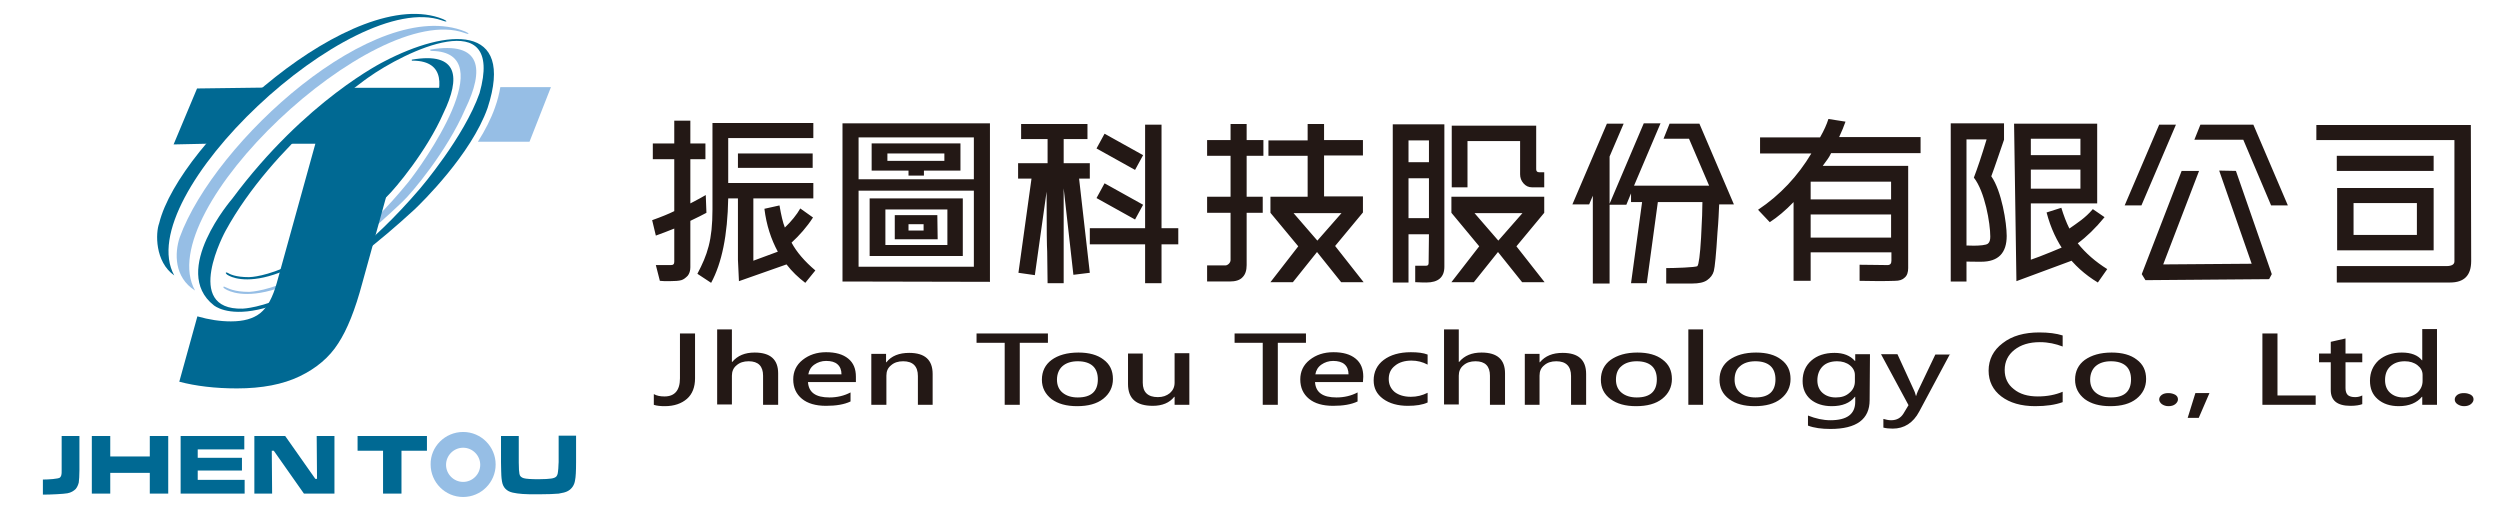
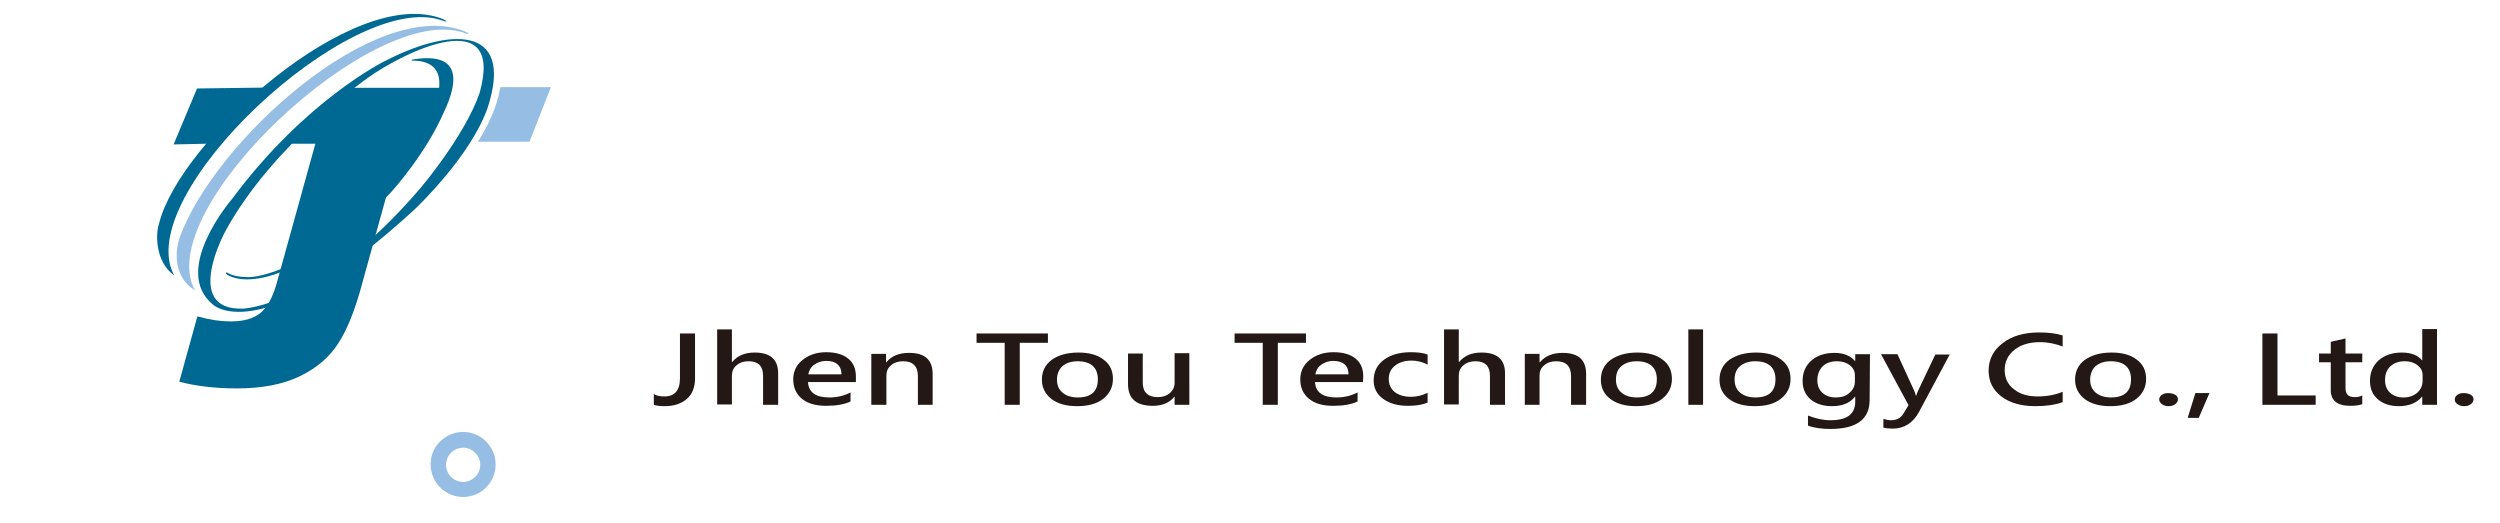
<svg xmlns="http://www.w3.org/2000/svg" version="1.1" id="圖層_1" x="0px" y="0px" viewBox="0 0 746 156" style="enable-background:new 0 0 746 156;" xml:space="preserve">
  <style type="text/css">
	.st0{fill:#231815;}
	.st1{fill-rule:evenodd;clip-rule:evenodd;fill:#006993;}
	.st2{fill-rule:evenodd;clip-rule:evenodd;fill:#96BEE5;}
</style>
  <path class="st0" d="M732.5,119.2c0-0.6,0.3-1,0.8-1.4c0.6-0.4,1.2-0.5,2-0.5s1.4,0.2,2,0.5c0.6,0.4,0.8,0.8,0.8,1.4  c0,0.5-0.3,1-0.8,1.4s-1.2,0.6-2,0.6s-1.4-0.2-2-0.6S732.5,119.7,732.5,119.2 M722.9,111.9c0-1.2-0.5-2.1-1.5-2.9s-2.3-1.2-3.8-1.2  c-1.8,0-3.2,0.5-4.3,1.5s-1.6,2.4-1.6,4.1c0,1.6,0.5,2.9,1.5,3.8s2.3,1.4,4,1.4s3-0.5,4.1-1.4c1-0.9,1.6-2.1,1.6-3.5V111.9z   M727.2,120.8h-4.4v-2.4h-0.1c-1.5,1.8-3.8,2.8-6.9,2.8c-2.6,0-4.7-0.7-6.3-2.1s-2.3-3.2-2.3-5.5c0-2.5,0.9-4.5,2.6-6.1  c1.8-1.5,4-2.3,6.9-2.3c2.8,0,4.8,0.8,6,2.3h0.1v-9.3h4.4V120.8z M704.9,120.6c-0.8,0.3-2,0.5-3.5,0.5c-4,0-5.9-1.6-5.9-4.7v-8.3  H692v-2.6h3.5V102l4.4-1v4.5h5v2.6h-5v7.7c0,0.9,0.2,1.6,0.7,2.1c0.5,0.4,1.2,0.6,2.2,0.6c0.8,0,1.5-0.2,2.1-0.5V120.6z M691,120.8  h-15.9V99.5h4.5V118H691V120.8z M659.3,117.3l-3.2,7.4h-3.3l2.3-7.4H659.3z M644.3,119.2c0-0.6,0.3-1,0.8-1.4c0.6-0.4,1.2-0.5,2-0.5  s1.4,0.2,2,0.5c0.6,0.4,0.8,0.8,0.8,1.4c0,0.5-0.3,1-0.8,1.4s-1.2,0.6-2,0.6s-1.4-0.2-2-0.6C644.6,120.2,644.3,119.7,644.3,119.2z   M623.7,113.3c0,1.7,0.6,3,1.7,3.9c1.1,0.9,2.6,1.4,4.5,1.4c4,0,6-1.8,6-5.4c0-1.7-0.5-3.1-1.5-4s-2.5-1.4-4.5-1.4  c-1.9,0-3.5,0.5-4.6,1.5C624.3,110.2,623.7,111.6,623.7,113.3z M619.2,113.3c0-2.5,1-4.5,2.9-5.9c2-1.4,4.6-2.2,8-2.2  c3.2,0,5.7,0.7,7.5,2.1c1.9,1.4,2.8,3.3,2.8,5.8c0,2.4-1,4.4-2.9,5.9s-4.5,2.2-7.8,2.2c-3.2,0-5.7-0.7-7.6-2.1  C620.2,117.6,619.2,115.7,619.2,113.3z M615.5,120c-2.2,0.8-4.9,1.2-8.2,1.2c-4.2,0-7.6-1-10.1-2.9s-3.8-4.5-3.8-7.7  c0-3.3,1.4-6.1,4.2-8.2c2.8-2.2,6.5-3.2,10.9-3.2c2.8,0,5.1,0.3,7,0.9v3.3c-2.1-0.8-4.3-1.3-6.8-1.3c-3.2,0-5.7,0.8-7.6,2.3  c-1.9,1.5-2.9,3.5-2.9,6c0,2.4,0.9,4.3,2.7,5.7c1.8,1.5,4.2,2.2,7.2,2.2c2.8,0,5.3-0.5,7.4-1.4L615.5,120L615.5,120z M581.9,105.6  l-9.2,17.2c-1.8,3.4-4.5,5.1-7.9,5.1c-1.1,0-2-0.1-2.8-0.3V125c0.7,0.2,1.5,0.4,2.3,0.4c1.7,0,2.9-0.7,3.7-2l1.5-2.5l-8.2-15.2h4.9  l5,10.9c0.1,0.2,0.3,0.7,0.5,1.5h0.1c0.1-0.3,0.2-0.8,0.5-1.4l5.2-10.9h4.4V105.6z M553.5,111.9c0-1.1-0.5-2.1-1.5-2.9  s-2.3-1.2-3.8-1.2c-1.8,0-3.3,0.5-4.3,1.5s-1.6,2.4-1.6,4.2c0,1.5,0.5,2.8,1.5,3.7c1,0.9,2.3,1.4,4,1.4s3-0.4,4.1-1.4  c1.1-0.9,1.6-2.1,1.6-3.4V111.9z M557.9,119.4c0,5.7-3.9,8.6-11.7,8.6c-2.6,0-4.9-0.3-6.7-1v-3c2.3,0.9,4.5,1.4,6.7,1.4  c4.9,0,7.4-1.8,7.4-5.5v-1.5h-0.1c-1.5,1.9-3.8,2.8-6.9,2.8c-2.6,0-4.7-0.7-6.3-2c-1.6-1.4-2.4-3.2-2.4-5.5c0-2.6,0.9-4.6,2.6-6.1  c1.7-1.5,4-2.3,6.9-2.3c2.7,0,4.7,0.8,6.1,2.4h0.1v-2h4.4L557.9,119.4L557.9,119.4z M517.6,113.3c0,1.7,0.6,3,1.7,3.9  c1.1,0.9,2.6,1.4,4.5,1.4c4,0,6-1.8,6-5.4c0-1.7-0.5-3.1-1.5-4s-2.5-1.4-4.5-1.4c-1.9,0-3.5,0.5-4.6,1.5  C518.1,110.2,517.6,111.6,517.6,113.3z M513.1,113.3c0-2.5,1-4.5,2.9-5.9c2-1.4,4.6-2.2,8-2.2c3.2,0,5.7,0.7,7.5,2.1  c1.9,1.4,2.8,3.3,2.8,5.8c0,2.4-1,4.4-2.9,5.9s-4.5,2.2-7.8,2.2c-3.2,0-5.7-0.7-7.6-2.1C514,117.6,513.1,115.7,513.1,113.3z   M503.8,120.8V98.3h4.4v22.5H503.8z M482.2,113.3c0,1.7,0.6,3,1.7,3.9s2.6,1.4,4.5,1.4c4,0,6-1.8,6-5.4c0-1.7-0.5-3.1-1.5-4  s-2.5-1.4-4.5-1.4c-1.9,0-3.5,0.5-4.6,1.5C482.7,110.2,482.2,111.6,482.2,113.3z M477.7,113.3c0-2.5,1-4.5,2.9-5.9  c2-1.4,4.6-2.2,8-2.2c3.2,0,5.7,0.7,7.5,2.1c1.9,1.4,2.8,3.3,2.8,5.8c0,2.4-1,4.4-2.9,5.9s-4.5,2.2-7.8,2.2c-3.2,0-5.7-0.7-7.6-2.1  C478.6,117.6,477.7,115.7,477.7,113.3z M473.2,120.8h-4.4v-8.6c0-2.9-1.5-4.4-4.4-4.4c-1.5,0-2.7,0.4-3.6,1.2  c-1,0.8-1.4,1.8-1.4,3.1v8.7H455v-15.2h4.4v2.5h0.1c1.6-1.9,3.8-2.8,6.8-2.8c4.7,0,7,2.1,7,6.3v9.2H473.2z M449,120.8h-4.4v-8.7  c0-2.8-1.4-4.3-4.3-4.3c-1.5,0-2.7,0.4-3.6,1.2c-1,0.8-1.4,1.9-1.4,3.1v8.6h-4.4V98.3h4.4v9.7h0.1c1.6-1.9,3.8-2.8,6.7-2.8  c4.7,0,7,2.1,7,6.2v9.4H449z M426,120.1c-1.5,0.7-3.5,1-5.9,1c-3,0-5.5-0.7-7.4-2.1s-2.8-3.2-2.8-5.5c0-2.5,1-4.6,3-6.1  s4.7-2.3,8.1-2.3c2.1,0,3.7,0.2,5,0.7v3c-1.5-0.8-3.1-1.2-4.8-1.2c-2,0-3.7,0.5-4.9,1.5c-1.3,1-1.9,2.3-1.9,4c0,1.6,0.6,2.9,1.8,3.9  c1.2,0.9,2.8,1.4,4.8,1.4c1.8,0,3.4-0.4,5-1.2L426,120.1L426,120.1z M402.4,111.7c0-1.3-0.4-2.3-1.2-3c-0.8-0.7-2-1-3.4-1  c-1.3,0-2.5,0.4-3.5,1.1s-1.6,1.7-1.8,2.9H402.4z M406.7,114h-14.3c0.2,3.1,2.3,4.6,6.4,4.6c2.3,0,4.4-0.5,6.3-1.5v2.7  c-1.9,0.9-4.3,1.3-7.3,1.3c-3.1,0-5.5-0.7-7.2-2.1s-2.6-3.3-2.6-5.8c0-2.3,0.9-4.3,2.8-5.8s4.2-2.3,7.1-2.3c2.8,0,5,0.6,6.6,1.9  s2.3,3.1,2.3,5.4L406.7,114L406.7,114z M389.7,102.3h-8.4v18.5h-4.5v-18.5h-8.4v-2.8h21.3V102.3z M354.9,120.8h-4.4v-2.4h-0.1  c-1.4,1.8-3.6,2.7-6.4,2.7c-4.9,0-7.4-2.1-7.4-6.5v-9.1h4.4v8.7c0,2.8,1.5,4.3,4.5,4.3c1.5,0,2.6-0.4,3.6-1.2  c0.9-0.8,1.4-1.8,1.4-3.1v-8.8h4.4V120.8z M315.4,113.3c0,1.7,0.6,3,1.7,3.9s2.6,1.4,4.5,1.4c4,0,6-1.8,6-5.4c0-1.7-0.5-3.1-1.5-4  s-2.5-1.4-4.5-1.4c-1.9,0-3.5,0.5-4.6,1.5C316,110.2,315.4,111.6,315.4,113.3z M310.9,113.3c0-2.5,1-4.5,2.9-5.9s4.6-2.2,8-2.2  c3.2,0,5.7,0.7,7.5,2.1c1.9,1.4,2.8,3.3,2.8,5.8c0,2.4-1,4.4-2.9,5.9s-4.5,2.2-7.8,2.2c-3.2,0-5.7-0.7-7.6-2.1  C311.9,117.6,310.9,115.7,310.9,113.3z M312.7,102.3h-8.4v18.5h-4.5v-18.5h-8.4v-2.8h21.3V102.3z M278.3,120.8h-4.4v-8.6  c0-2.9-1.5-4.4-4.4-4.4c-1.5,0-2.7,0.4-3.6,1.2c-1,0.8-1.4,1.8-1.4,3.1v8.7H260v-15.2h4.4v2.5h0.1c1.5-1.9,3.8-2.8,6.8-2.8  c4.7,0,7,2.1,7,6.3V120.8z M251.1,111.7c0-1.3-0.4-2.3-1.2-3s-1.9-1-3.4-1c-1.3,0-2.5,0.4-3.5,1.1s-1.6,1.7-1.8,2.9H251.1z   M255.4,114h-14.3c0.2,3.1,2.3,4.6,6.4,4.6c2.3,0,4.4-0.5,6.3-1.5v2.7c-1.9,0.9-4.3,1.3-7.3,1.3c-3.1,0-5.5-0.7-7.2-2.1  s-2.6-3.3-2.6-5.8c0-2.3,0.9-4.3,2.8-5.8c1.9-1.5,4.2-2.3,7-2.3s5,0.6,6.6,1.9s2.3,3.1,2.3,5.4V114z M232.1,120.8h-4.4v-8.7  c0-2.8-1.4-4.3-4.3-4.3c-1.5,0-2.7,0.4-3.6,1.2c-1,0.8-1.4,1.9-1.4,3.1v8.6H214V98.3h4.4v9.7h0.1c1.6-1.9,3.8-2.8,6.7-2.8  c4.7,0,7,2.1,7,6.2v9.4H232.1z M207.4,112.9c0,2.6-0.8,4.7-2.4,6.1c-1.6,1.4-3.8,2.2-6.6,2.2c-1.3,0-2.4-0.1-3.3-0.4v-3.2  c0.9,0.5,1.9,0.7,3.2,0.7c3,0,4.6-1.8,4.6-5.4V99.5h4.5V112.9z" />
-   <path class="st0" d="M721.2,70.1v-9.5h-18.9v9.5H721.2z M726.2,74.7h-28.8V56.1h28.8V74.7z M726.2,51h-28.9v-4.5h28.9V51z   M737.4,77.9c0,4.3-2.1,6.4-6.3,6.4c-1.7,0-27.1,0-33.8,0v-4.9c6.8,0,31.9,0,32.7,0c1.6,0,2.4-0.5,2.4-1.4V41.8h-41.2v-4.5h46.1  L737.4,77.9L737.4,77.9z M662.2,50.9l9.7,27.8l-26.4,0.2L656.2,51H651l-11.9,30.8l1.1,1.8l36.9-0.3l0.8-1.5L667.2,51L662.2,50.9  L662.2,50.9z M649.3,37.2h-5L634,61.3h5L649.3,37.2z M628.8,80.3l-2.8,4c-7.8-4.7-12.9-11.7-15.3-20.9l4.4-1.4  c0.7,2.3,1.5,4.4,2.4,6.2c2.4-1.7,4.7-3.1,7-5.8l3.5,2.4c-2.7,3.3-5.4,5.9-8,7.8C622.4,75.6,625.3,78.1,628.8,80.3z M620.8,56.3  v-5.7H606v5.7H620.8z M620.8,46.3v-4.9H606v4.9H620.8z M625.8,60.7H606v16.8c2.5-0.8,9.5-3.7,12.4-5l0.3,5.1l-17,6.3l-0.7-47h24.8  V60.7z M594.2,52.6c3.1,4.4,4.6,13.9,4.6,17.8c0,5.1-2.5,7.7-7.6,7.7c-0.5,0-4.6,0-5.2-0.1l-1.4-4.9c1.4,0.2,7.5,0.5,8.6-0.4  c0.5-0.4,0.7-1.1,0.7-2.1c0-4-1.6-13.4-4.9-17.6c1-2.6,2.3-6.4,3.8-11.4h-6V84h-4.7V36.8H598v4.9C596.6,45.7,595.4,49.4,594.2,52.6z   M564.3,70.9V64h-24v6.9H564.3z M564.3,59.5v-5.3h-24v5.3H564.3z M275.6,68.8v-1.9h-4.5v1.9H275.6z M279.8,71.4H267v-7.2h12.7  L279.8,71.4L279.8,71.4z M282.7,73.1V62.5h-18.5v10.6H282.7z M287.3,76.4h-27.8V59.2h27.8V76.4z M281.8,48v-2.2h-17V48H281.8z   M271.1,52.4v-1.5h-11v-8.1h26.5v8.1h-10.9v1.5H271.1z M290.6,53.5V41h-34.4v12.5H290.6z M290.6,79.5V56.9h-34.4v22.7h34.4V79.5z   M295.4,84.1c-14.4,0-29.3-0.1-44-0.1V36.8h44V84.1z M220.2,45.8h22.3v4.3h-22.3V45.8z M242.6,59.2h-17.8v18.6  c1.7-0.6,4.9-1.8,7.3-2.7c-2-3.7-3.4-7.9-4-12.8l4.5-1c0.5,2.9,1,5.1,1.6,6.6c1.9-1.8,3.6-3.9,4.6-5.7l3.8,2.7  c-1.8,2.8-4.1,5.4-6.4,7.5c1.5,2.8,3.9,5.6,7.1,8.3l-3,3.7c-2.1-1.6-4-3.4-5.6-5.5l-14.2,5l-0.3-6.4V59.2h-2.9  c-0.2,11-1.9,19.3-5.1,25.2l-4.1-2.7c3-5.7,4.5-10,4.5-19.2V36.7h30.1v4.5h-25.4c0,4.5,0,9,0,13.4h25.4v4.6H242.6z M540.3,75.4v8.4  h-5.1V60.3c-2.4,2.5-4.8,4.5-7.1,6l-3.5-3.7c6.6-4.4,11.9-10.1,15.9-16.8h-15.3V41h17.9c1.2-2.1,2-3.9,2.5-5.5l5.1,0.8  c-0.5,1.4-1.1,2.9-1.9,4.6h24.3v4.8h-26.7c-0.7,1.5-1.3,2.1-2.5,3.8h25.5V80c0,1.2-0.3,2.2-1,2.8c-0.7,0.7-1.6,1-3,1  c-2.4,0.1-7.1,0.1-10.5,0V79c2.8,0,6.1,0.1,8.3,0.1c0.8,0,1.2-0.4,1.2-1.3v-2.5h-24.1V75.4z M393.1,71.8l7.2-8.2H386L393.1,71.8z   M433.2,37.5h4.7l0,0h20.5v13c0,0.6,0.3,0.9,0.9,0.9h1.5v4.5h-3.6c-1.1,0-1.9-0.4-2.6-1.2s-1-1.7-1-2.7v-9.9h-15.7v13.8h-4.7  L433.2,37.5L433.2,37.5z M426.4,69.9h-6.1c0,6.4,0,11.9,0,14.4h-4.7V37.1H431v42.5c0,3.1-1.8,4.7-5.4,4.7c-0.5,0-1.6,0-3.3-0.1v-4.9  c1.1,0,1.8,0,3.2,0c0.5,0,0.8-0.2,0.8-0.8L426.4,69.9L426.4,69.9z M426.4,53.2h-6.1v11.9h6.1V53.2z M420.3,48.4h6.1v-6.5h-6.1V48.4z   M487.6,55.4H510l-6-14h-7.6l1.8-4.5h7.9h1L517.4,61H513c-0.1,2.2-0.2,5-0.5,8.3c-0.4,6.6-0.8,10.5-1.1,11.6c-0.3,1.1-1,2-2,2.7  s-2.5,1-4.4,1c-0.6,0-6.8,0-7.8,0V80c2.2,0,8.9-0.2,9.3-0.6s0.8-3.3,1.1-8.5c0.3-5.2,0.4-8.8,0.4-10.6h-13.3l-3.3,24.2h-4.7  l3.3-24.2h-3.3v-2.6l-1.4,3.4h-5v23.5h-5V58.4l-1.1,2.6h-5l10.3-24.1h5l-4.2,9.8v14.1l10.2-24h5L487.6,55.4z M360.2,58.7h7V46.5h-7  v-4.7h7V37h4.8v4.8h5v4.7h-5v12.2h4.8v4.8H372v15.6c0,1.6-0.4,2.8-1.2,3.6c-0.8,0.9-2.1,1.3-3.9,1.3c-1.3,0-4.6,0-6.7,0v-4.8  c2.2,0,4.7,0,5.5,0c0.3,0,0.7-0.2,1-0.5s0.5-0.7,0.5-1.1V63.5h-7L360.2,58.7L360.2,58.7z M406.9,84.2h-6.7l-7.2-9l-7.2,9h-6.7  l8.3-10.7l-8.3-10l0,0v-4.8h11.1V46.5h-11.7v-4.6h11.7V37h4.9v4.8h11.6v4.6h-11.6v12.2h11.6v4.8l0,0l-8.3,10L406.9,84.2z   M210.8,63.5c-1.1,0.6-2.7,1.4-4.8,2.4v13.9c0,1-0.3,1.9-0.8,2.5c-0.6,0.6-1.2,1.1-1.9,1.3c-0.7,0.2-1.9,0.3-3.6,0.3  c-1.1,0-2,0-2.8-0.1l-1.2-4.7h4.5c0.7,0,1-0.3,1-1v-9.9c-2,0.8-3.8,1.5-5.5,2.1l-1.1-4.6c2.8-1,5-1.9,6.6-2.7V47.5h-6.4v-4.7h6.4V36  h4.8v6.8h4.5v4.7H206v13.2c2.1-1.1,3.6-1.9,4.6-2.5L210.8,63.5z M325.2,68.1h16.5c0-48.7,0,30.6,0-30.9h4.9v30.9h5v4.8h-5v11.6h-4.9  V72.9h-16.5V68.1z M322,53.3l3.2,28.1l-4.9,0.6l-2.9-25.8v28.3h-4.8c-0.2-21.6-0.2,0.8-0.3-27.3l-3.5,24.9l-4.9-0.7l3.9-28.1h-4  v-4.6h8.8v-7.2h-7.9V37h19.8v4.5h-7.1v7.2h7.8v4.6C325.2,53.3,322,53.3,322,53.3z M329.6,54.7l11.5,6.4l-2.4,4.4l-11.5-6.4  L329.6,54.7z M329.6,39.9l11.5,6.4l-2.4,4.4l-11.5-6.4L329.6,39.9z M447.1,71.8l7.2-8.2H440L447.1,71.8z M460.9,84.2h-6.7l-7.2-9  l-7.2,9h-6.7l8.3-10.7l-8.3-10v-4.8c27.6,0-0.5,0,27.7,0v4.8l0,0l-8.3,10L460.9,84.2z M671.4,37.2h1l10.3,24.1h-5l-8.3-19.6h-14.6  l1.8-4.5C656.6,37.2,671.4,37.2,671.4,37.2z" />
  <path class="st1" d="M67.7,81.9c0.2,0.2,13.3,9.9,47.8-23.3c2.5-2.4,11.9-13.6,16.8-24.8c5.2-10.7,4.5-18.4-9.4-16  c-0.2,0.2,0.1,0.4,0.5,0.3c19,0.4-2.6,30.6-6.4,35.3C93.7,81.9,75.3,82.7,74.3,82.7c-4.1,0-5.7-0.9-6.4-1.3  C67.3,81.1,67.2,81.5,67.7,81.9" />
-   <path class="st2" d="M67,86.1c0.3,0.2,14.7,11,53.1-25.9c2.8-2.6,13.3-15.1,18.7-27.6c5.8-11.9,5-20.4-10.4-17.8  c-0.2,0.2,0.1,0.4,0.5,0.4c21.1,0.4-2.9,34-7.1,39.2C95.9,86.1,75.5,87,74.4,87.1c-4.6,0-6.3-1.1-7.1-1.4  C66.6,85.3,66.4,85.7,67,86.1" />
  <path class="st1" d="M133.1,26.2h-28.8c-5.4,4-12.5,9.7-19.3,16.7h9.1L82.6,84.4c-1.2,4.3-2.8,7.3-4.9,9c-2.1,1.7-5,2.5-8.8,2.5  c-3.2,0-6.5-0.5-10-1.5l-5.4,19.5c4.9,1.3,10.7,2,17.2,2c7.5,0,13.7-1.2,18.7-3.6c5-2.4,8.9-5.7,11.5-9.8c2.7-4.1,5.1-10.1,7.2-18  l8.3-30C122.4,47.6,133.1,35.1,133.1,26.2" />
  <path class="st1" d="M58.8,26.4l22.7-0.3c-6.5,5.9-12,12.3-15.7,16.7l-14,0.3L58.8,26.4z" />
  <path class="st1" d="M109.8,23.2c0,0-28.3,19.7-42.5,45.7c0,0-13,23.7,5.1,23.2c0,0,22.7-0.5,53-35.9c0,0,13.1-15.3,17.7-28.4  C150.7,0.8,120.7,15.4,109.8,23.2 M114.7,18.3c0,0-23.5,11.5-45.4,41c0,0-18.6,21.5-5.5,31.8c0.3,0.2,14.9,12.8,59.9-28.6  c2-1.9,16.9-16.4,21.8-30.3C153.8,6.7,133.3,8.6,114.7,18.3z" />
  <path class="st2" d="M58.2,86.7C44.9,62.7,111.5,0.3,138.5,9.8c1.9,0.7,1.5,0.1,0.3-0.4C112.1-1.4,64,42.2,53.6,70.9  C52.1,75.5,51.9,82.7,58.2,86.7" />
  <path class="st1" d="M52,82.2c-13.2-23.9,53-85.6,79.9-76.1c1.9,0.7,1.5,0.1,0.3-0.4C105.7-5,53.5,42.2,47.5,66.6  C46.4,69.5,46.2,78.1,52,82.2" />
  <path class="st2" d="M149.3,26h15.1L158,42.3h-15.4c2.1-3.3,3.9-6.8,5.1-10.2C148.5,29.9,149,27.8,149.3,26" />
  <path class="st2" d="M138.2,133.6c2.8,0,5.1,2.3,5.1,5.1c0,2.8-2.3,5.1-5.1,5.1c-2.8,0-5.1-2.3-5.1-5.1  C133.1,135.9,135.4,133.6,138.2,133.6 M138.2,128.9c5.4,0,9.7,4.4,9.7,9.7c0,5.4-4.4,9.7-9.7,9.7c-5.4,0-9.7-4.4-9.7-9.7  C128.4,133.3,132.8,128.9,138.2,128.9z" />
-   <path class="st1" d="M149.6,130.1h5.2v7.9c0,1.8,0.1,3,0.2,3.4c0.1,0.7,0.6,1.1,1.3,1.3c0.7,0.2,2.2,0.3,4.4,0.3  c1.8,0,3.1-0.1,3.8-0.2c0.7-0.1,1.2-0.3,1.5-0.6c0.2-0.2,0.3-0.5,0.4-0.8c0.1-0.3,0.1-0.8,0.2-1.6c0-0.8,0.1-1.4,0.1-1.9v-7.9h5.2  v7.9c0,2.7-0.1,4.5-0.3,5.4c-0.2,1.4-0.9,2.5-2.1,3.2c-0.7,0.4-1.6,0.6-2.8,0.8c-1.2,0.1-3.2,0.2-6,0.2c-2.1,0-3.7,0-4.8-0.1  c-1.1-0.1-2.1-0.2-2.9-0.4c-1.8-0.4-2.9-1.5-3.2-3.3c-0.1-0.7-0.2-1.3-0.2-1.8c0-0.6-0.1-1.8-0.1-3.9V130.1z M106.6,130.1h20.8v4.4  h-7.6v12.8h-5.5v-12.8h-7.6V130.1z M75.9,130.1h9.2l9,12.8h0.5l-0.1-12.8h5.3v17.2h-9.1l-9-12.8h-0.6l0.1,12.8h-5.3V130.1z   M53.9,130.1h19v4H59v2.5h13.2v3.8H59v2.8h14v4.1H53.9V130.1z M27.4,130.1h5.5v6.1h11.8v-6.1h5.5v17.2h-5.5v-6.2H32.9v6.2h-5.5  V130.1z M18.5,130.1h5.2v10.3c0,1.6-0.1,2.8-0.2,3.6c-0.2,0.8-0.5,1.4-0.9,1.9c-0.6,0.6-1.4,1.1-2.5,1.3c-1.1,0.2-4.9,0.4-7.3,0.4  v-4.5c1.6,0,4.7-0.2,5.1-0.6c0.2-0.2,0.3-0.4,0.4-0.7c0.1-0.3,0.1-0.8,0.1-1.6V130.1z" />
</svg>